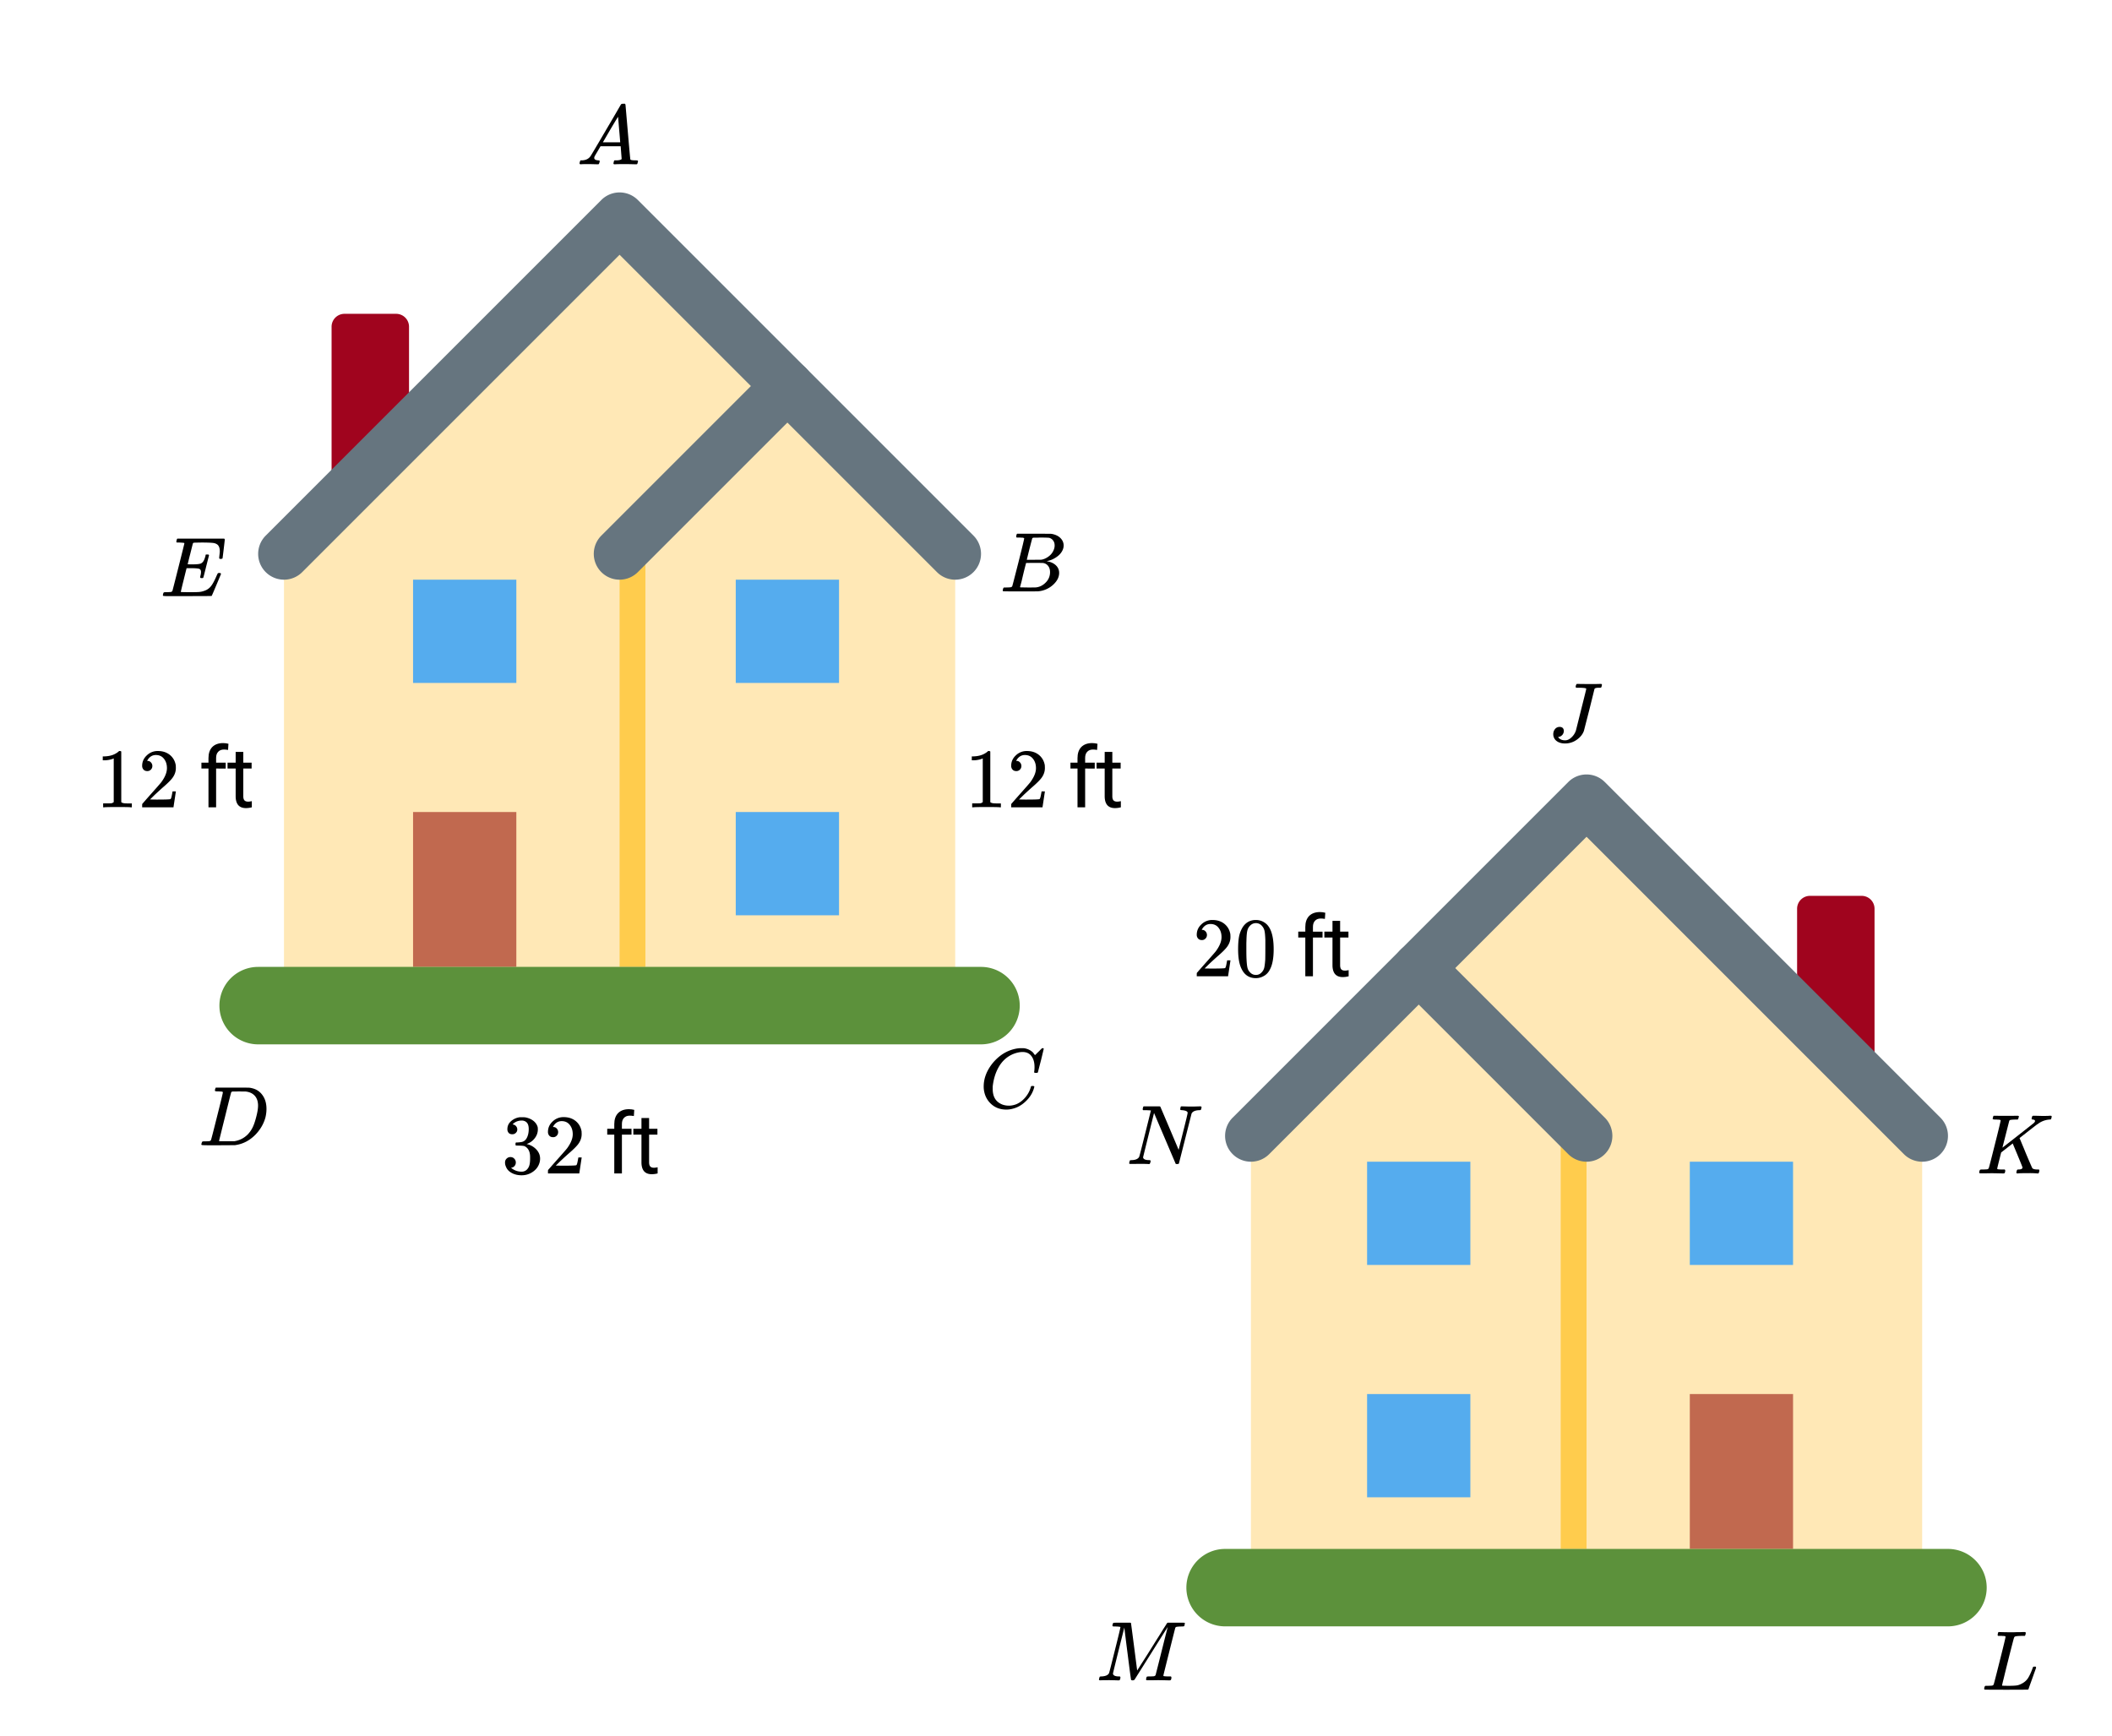
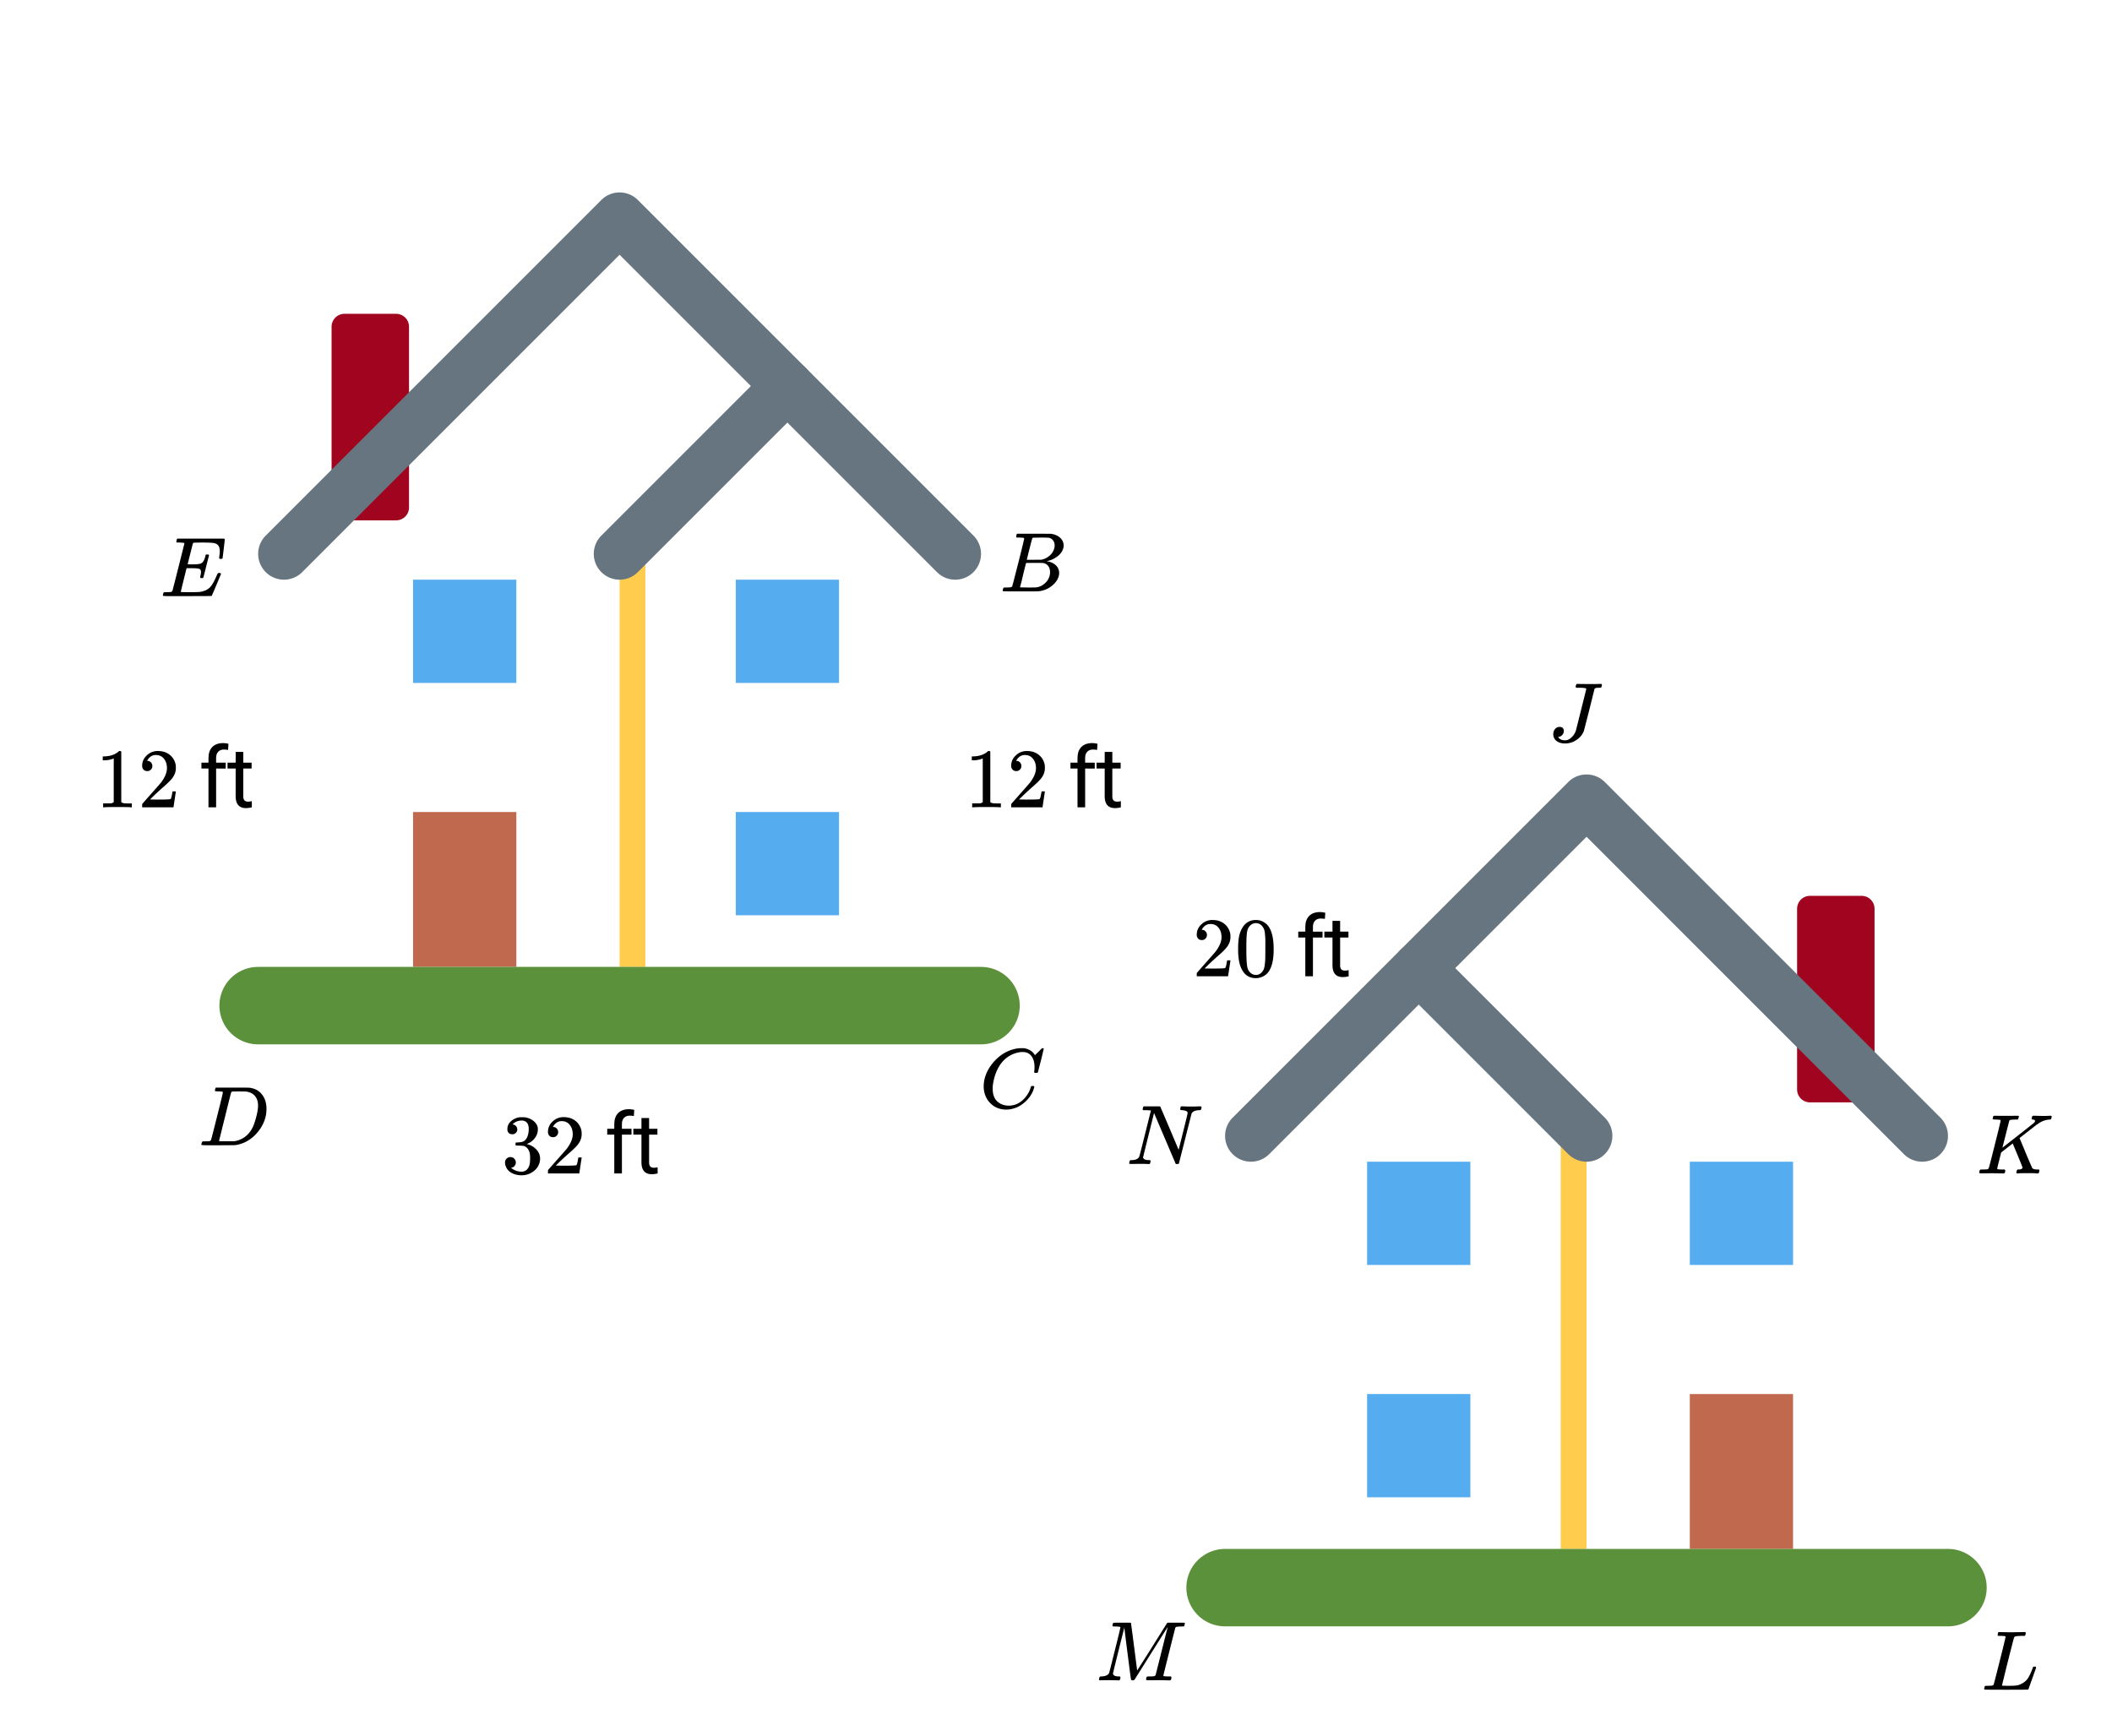
<svg xmlns="http://www.w3.org/2000/svg" xmlns:xlink="http://www.w3.org/1999/xlink" width="449.28" height="369.28" viewBox="0 0 336.96 276.96">
  <defs>
    <symbol overflow="visible" id="b">
-       <path d="M.563 0C.5-.063.469-.11.469-.14c0-.04.015-.118.047-.235.03-.113.054-.18.078-.203L.64-.625h.203c.625-.02 1.082-.242 1.375-.672.05-.05.863-1.422 2.437-4.11A452.554 452.554 0 0 0 7.046-9.5c.052-.07.095-.113.126-.125.039-.02.144-.031.312-.031h.235c.05.086.078.133.078.14l.375 4.344c.25 2.906.383 4.375.406 4.406.04.094.332.141.875.141.094 0 .16.008.203.016.04 0 .07.011.094.03a.111.111 0 0 1 .047.095.983.983 0 0 1-.047.187 1.032 1.032 0 0 1-.078.25C9.648-.016 9.594 0 9.5 0c-.168 0-.438-.004-.813-.016-.374-.007-.671-.015-.89-.015-.844 0-1.399.011-1.656.031h-.172a.365.365 0 0 1-.094-.11c0-.019.016-.1.047-.25.031-.124.055-.195.078-.218l.047-.047h.281c.477-.008.766-.082.86-.219L7.03-2.875H3.813l-.454.781c-.324.543-.492.836-.5.875a.524.524 0 0 0-.046.203c0 .23.203.36.609.391.176 0 .265.047.265.14a.583.583 0 0 1-.046.188.754.754 0 0 1-.094.25C3.523-.016 3.473 0 3.39 0c-.157 0-.403-.004-.735-.016-.336-.007-.586-.015-.75-.015C1.258-.031.848-.02.672 0zm6.39-3.5c0-.102-.058-.805-.172-2.11-.105-1.3-.164-1.956-.172-1.968L6.25-7c-.148.242-.434.719-.86 1.438L4.189-3.5H6.952zm0 0" />
-     </symbol>
+       </symbol>
    <symbol overflow="visible" id="c">
      <path d="M3.89-8.469c0-.008-.007-.02-.015-.031a.084.084 0 0 0-.047-.016.311.311 0 0 1-.062-.03.156.156 0 0 0-.079-.017c-.03-.007-.062-.015-.093-.015h-.219a.516.516 0 0 0-.125-.016h-.531c-.043-.008-.074-.039-.094-.094-.012-.019-.008-.097.016-.234.039-.164.082-.258.125-.281h1.75c2.332 0 3.562.008 3.687.015.613.094 1.098.313 1.453.657.352.344.531.746.531 1.203 0 .312-.085.617-.25.906-.199.367-.515.695-.953.984-.437.293-.89.485-1.359.579l-.14.046c.593.086 1.07.293 1.437.625.363.336.547.747.547 1.235 0 .648-.297 1.258-.89 1.828a4.026 4.026 0 0 1-2.47 1.11C6.047-.005 5.098 0 3.266 0 1.46 0 .55-.008.53-.031.488-.051.47-.086.47-.141c0-.062.008-.125.031-.187.04-.164.086-.258.14-.281a.954.954 0 0 1 .204-.016h.078c.238 0 .504-.008.797-.031.133-.031.222-.086.265-.172.02-.031.344-1.274.97-3.735.624-2.468.937-3.769.937-3.906zm4.86 1.14c0-.312-.078-.57-.234-.78a1.131 1.131 0 0 0-.625-.438c-.063-.02-.48-.035-1.25-.047-.18 0-.368.008-.563.016h-.64c-.125.012-.211.043-.25.094-.024.043-.172.609-.454 1.703-.273 1.093-.414 1.672-.421 1.734h1.093c.727 0 1.145-.004 1.25-.016.375-.07.723-.222 1.047-.453.332-.226.586-.504.766-.828.187-.332.281-.66.281-.984zm-.734 4.235c0-.394-.106-.722-.313-.984a1.208 1.208 0 0 0-.797-.453c-.054-.008-.43-.016-1.125-.016-1.062 0-1.593.008-1.593.016 0 .023-.086.351-.25.984a121.9 121.9 0 0 0-.454 1.906l-.25.938c0 .043.051.062.157.062.113 0 .476.008 1.093.016.801 0 1.235-.004 1.297-.016.582-.062 1.098-.32 1.547-.78a2.279 2.279 0 0 0 .688-1.673zm0 0" />
    </symbol>
    <symbol overflow="visible" id="d">
      <path d="M9.406-6.063c0-.093.016-.273.047-.546.031-.27.047-.442.047-.516 0-.395-.07-.691-.203-.89-.125-.208-.356-.352-.688-.438-.304-.063-.992-.094-2.062-.094-.774.012-1.172.024-1.203.031a.246.246 0 0 0-.14.125c-.013.032-.153.59-.423 1.672a61.232 61.232 0 0 0-.406 1.64c.195.013.41.016.64.016h.126c.582 0 1-.035 1.25-.109.257-.082.46-.285.609-.61.05-.1.117-.296.203-.577a.433.433 0 0 0 .016-.11c.008-.039.015-.066.015-.078 0-.008.004-.023.016-.047a.047.047 0 0 1 .047-.031.213.213 0 0 1 .078-.016h.234c.032 0 .055.008.079.016.019.012.03.023.03.031.009 0 .02.012.032.032a.09.09 0 0 0 .031.046l-.453 1.782c-.293 1.199-.453 1.808-.484 1.828-.024.023-.094.031-.219.031-.117 0-.184-.008-.203-.031-.055-.031-.059-.14-.016-.328.063-.239.094-.442.094-.61 0-.258-.09-.426-.266-.5-.168-.07-.609-.11-1.328-.11h-.703c-.055.188-.219.856-.5 2a93.385 93.385 0 0 0-.422 1.75c0 .044.051.063.156.063.102 0 .458.008 1.063.016.844 0 1.398-.008 1.672-.031.281-.02.55-.078.812-.172a2.23 2.23 0 0 0 1.094-.735c.29-.363.61-.957.953-1.78.094-.196.149-.302.172-.313.031-.02.098-.031.203-.031.102 0 .164.007.188.015.062.043.094.094.094.156C8.738-1.234 8.242-.07 8.203-.03 8.172-.008 6.883 0 4.343 0H.939C.613-.008.445-.031.438-.063v-.015C.425-.118.421-.141.421-.141c0-.02.008-.086.031-.203.04-.133.078-.21.11-.234.039-.031.144-.047.312-.047.238 0 .508-.008.813-.031.125-.031.207-.086.25-.172.019-.04.343-1.3.968-3.781.625-2.477.938-3.739.938-3.782 0-.062-.016-.093-.047-.093-.074-.02-.313-.04-.719-.063h-.422a.365.365 0 0 1-.094-.11c0-.03.016-.109.047-.234.032-.156.07-.25.125-.28h7.47c.062.062.093.116.093.155 0 .043-.059.547-.172 1.516-.117.969-.18 1.46-.188 1.469-.023.062-.109.093-.265.093H9.5c-.063-.05-.094-.093-.094-.125zm0 0" />
    </symbol>
    <symbol overflow="visible" id="e">
      <path d="M8.781-6.484c0-.75-.168-1.336-.5-1.766-.324-.426-.793-.64-1.406-.64-.48 0-.996.117-1.547.343-.969.418-1.73 1.117-2.281 2.094-.492.867-.805 1.887-.938 3.062V-3c0 1.031.336 1.773 1.016 2.219.438.304.969.453 1.594.453.343 0 .718-.07 1.125-.219.531-.219 1.008-.57 1.437-1.062.426-.5.723-1.04.89-1.625.032-.114.056-.18.079-.204.031-.019.102-.03.219-.03.187 0 .281.038.281.109 0 .023-.012.07-.031.14-.211.805-.64 1.524-1.297 2.156C6.773-.425 6.05-.016 5.25.173a3.756 3.756 0 0 1-.953.125C3.367.297 2.594.03 1.969-.5A3.566 3.566 0 0 1 .766-2.516a3.733 3.733 0 0 1-.094-.875c0-1.082.336-2.132 1.015-3.156a7.267 7.267 0 0 1 1.5-1.64 6.098 6.098 0 0 1 1.97-1.063c.53-.164 1.015-.25 1.452-.25.32 0 .508.008.563.016.539.093.992.32 1.36.671l.109.141c.05.074.097.137.14.188.04.054.067.078.078.078.032 0 .149-.114.36-.344.062-.05.129-.113.203-.188l.219-.218a.722.722 0 0 1 .14-.14l.203-.204h.079c.124 0 .187.031.187.094 0 .031-.148.648-.438 1.844a166.04 166.04 0 0 0-.484 1.89.239.239 0 0 1-.078.094.858.858 0 0 1-.234.016h-.204a.936.936 0 0 1-.093-.094c0-.008.008-.086.031-.235.02-.175.031-.375.031-.593zm0 0" />
    </symbol>
    <symbol overflow="visible" id="f">
      <path d="M3.875-8.469c0-.008-.008-.02-.016-.031a.084.084 0 0 0-.046-.016c-.012-.007-.028-.02-.047-.03a.291.291 0 0 0-.094-.017c-.031-.007-.063-.015-.094-.015H3.36a.516.516 0 0 0-.125-.016h-.14c-.305 0-.465-.031-.485-.094-.011-.019-.007-.093.016-.218.05-.176.094-.274.125-.297h2.688c1.5 0 2.335.008 2.515.015.176 0 .36.028.547.079.707.156 1.27.527 1.688 1.109.425.586.64 1.313.64 2.188 0 .449-.055.89-.156 1.328-.262 1.011-.79 1.933-1.578 2.765-.906.93-1.946 1.485-3.11 1.672l-.187.031L3.187 0h-1.5C.883 0 .478-.02.47-.063v-.015C.445-.118.438-.141.438-.141c0-.02.015-.086.046-.203.04-.133.079-.21.11-.234.031-.031.133-.047.312-.047.239 0 .508-.008.813-.031.125-.031.207-.086.25-.172.031-.031.351-1.274.968-3.735.626-2.468.938-3.769.938-3.906zm5.61 2.14c0-.663-.18-1.19-.532-1.577-.355-.383-.844-.61-1.469-.672h-.593c-.157-.008-.305-.016-.438-.016-.137 0-.281.008-.437.016h-.563c-.125.012-.21.055-.25.125-.023.031-.351 1.328-.984 3.89-.637 2.555-.953 3.84-.953 3.86 0 .043.05.062.156.062h2.25c.851-.132 1.57-.492 2.156-1.078.32-.332.586-.71.797-1.14.207-.426.398-.993.578-1.704.188-.718.281-1.304.281-1.765zm0 0" />
    </symbol>
    <symbol overflow="visible" id="n">
      <path d="M.625-.016C.488-.016.422-.055.422-.14c0-.02.016-.086.047-.203A.865.865 0 0 1 .53-.547c.008-.05.114-.078.313-.078.601-.02.992-.191 1.172-.516.05-.082.675-2.55 1.875-7.406-.012-.008-.258-.023-.735-.047h-.484c-.043-.008-.07-.039-.078-.094-.024-.019-.016-.097.015-.234.04-.164.079-.258.11-.281h2.5c.101 0 .164.027.187.078l.719 1.688c.477 1.117.957 2.246 1.438 3.39.488 1.149.738 1.742.75 1.781L9.03-5.14c.477-1.894.719-2.906.719-3.03 0-.227-.29-.368-.86-.423-.187 0-.292-.031-.312-.094-.023-.019-.015-.093.016-.218a.213.213 0 0 0 .015-.078c.008-.04.016-.07.016-.094 0-.02.004-.035.016-.047a.14.14 0 0 1 .03-.047c.009-.008.02-.015.032-.015.008-.008.02-.016.031-.016h.079c.124 0 .347.008.671.015a20.68 20.68 0 0 0 1.656 0c.301-.007.508-.015.626-.015.132 0 .203.047.203.14 0 .043-.016.122-.047.235a.821.821 0 0 1-.063.172c-.011.043-.109.062-.296.062-.637.031-1.032.215-1.188.547L8.359-.094C8.336-.03 8.242 0 8.08 0c-.126 0-.204-.008-.235-.031L4.39-8.141C3.223-3.46 2.64-1.1 2.64-1.062c.05.292.375.437.968.437h.141c.05.055.082.094.094.125.008.031-.008.117-.047.25a.551.551 0 0 1-.125.25H3.5c-.281-.02-.773-.031-1.469-.031-.18 0-.422.008-.734.015H.625zm0 0" />
    </symbol>
    <symbol overflow="visible" id="o">
      <path d="M6.031-8.422c0-.113-.418-.172-1.25-.172h-.343c-.055-.039-.086-.078-.094-.11-.012-.03 0-.112.031-.25a.647.647 0 0 1 .14-.25h.235c.363.013 1.02.017 1.969.017h.875c.351-.008.601-.016.75-.016.101 0 .16.027.172.078.007.031.015.055.015.063 0 .023-.011.085-.031.187-.043.148-.078.23-.11.25-.03.023-.117.031-.25.031h-.124c-.387 0-.61.063-.672.188-.032.125-.309 1.242-.828 3.344-.575 2.23-.86 3.343-.86 3.343-.199.555-.578 1.028-1.14 1.422a3.18 3.18 0 0 1-1.891.594c-.543 0-.992-.137-1.344-.406a1.332 1.332 0 0 1-.515-1.079c0-.312.093-.582.28-.812a.908.908 0 0 1 .735-.344c.407 0 .63.2.672.594a1 1 0 0 1-.219.656.991.991 0 0 1-.578.344c-.074.012-.11.027-.11.047 0 .012.032.047.095.11.238.261.578.39 1.015.39.344 0 .676-.149 1-.453.332-.301.57-.664.719-1.094.031-.113.313-1.238.844-3.375.539-2.133.812-3.234.812-3.297zm0 0" />
    </symbol>
    <symbol overflow="visible" id="p">
      <path d="M3.844-8.469c0-.008-.008-.02-.016-.031a.084.084 0 0 0-.047-.016c-.011-.007-.027-.02-.047-.03a.291.291 0 0 0-.093-.017c-.032-.007-.063-.015-.094-.015H3.343a.582.582 0 0 0-.14-.016h-.125c-.312 0-.48-.031-.5-.094-.012-.019 0-.093.031-.218.04-.164.079-.266.11-.297h.234c.363.012.973.015 1.828.015h.89c.384-.007.665-.015.845-.015.156 0 .234.039.234.11a.47.47 0 0 1-.047.187c-.043.187-.086.289-.125.297-.031.011-.172.015-.422.015-.492.012-.773.043-.843.094a.53.53 0 0 0-.094.094L4.125-4.11c.008 0 .836-.645 2.484-1.938 1.657-1.3 2.5-1.969 2.532-2 .125-.125.187-.226.187-.312 0-.133-.11-.211-.328-.235-.148 0-.219-.047-.219-.14 0-.02.016-.086.047-.204a.817.817 0 0 1 .063-.187c.02-.05.093-.078.218-.078.145 0 .383.008.72.015.343.012.624.016.843.016.476 0 .812-.008 1-.031.125 0 .207.008.25.015.039.012.062.055.062.126 0 .042-.015.12-.046.234a.821.821 0 0 1-.063.172c-.023.043-.105.062-.25.062a3.43 3.43 0 0 0-1.828.688l-.172.11c-.023.01-.484.37-1.39 1.077-.907.711-1.368 1.07-1.376 1.078l.125.297.375.907c.176.406.332.789.47 1.14.675 1.594 1.034 2.418 1.077 2.469.02.023.047.043.078.062.125.086.352.133.688.141h.281a.38.38 0 0 1 .063.125c.007.012 0 .094-.032.25A.551.551 0 0 1 9.86 0h-.156a14.908 14.908 0 0 0-1.281-.047c-1.063 0-1.68.016-1.844.047h-.125c-.062-.05-.101-.086-.11-.11 0-.019.016-.1.048-.25a.558.558 0 0 1 .093-.218c.032-.031.086-.047.172-.047.446 0 .672-.11.672-.328 0-.05-.262-.703-.781-1.953l-.781-1.875-1.844 1.437-.313 1.25C3.4-1.258 3.297-.82 3.297-.78c0 .054.015.086.047.094.062.03.304.054.734.062H4.5a.57.57 0 0 1 .078.156.888.888 0 0 1-.094.406C4.441-.02 4.375 0 4.281 0c-.156 0-.433-.004-.828-.016-.387-.007-.73-.015-1.031-.015-.281 0-.61.008-.985.015h-.78c-.118 0-.188-.02-.22-.062C.426-.118.422-.141.422-.141c0-.02.008-.086.031-.203.04-.133.078-.21.11-.234.039-.031.144-.047.312-.047.238 0 .508-.008.813-.031.125-.031.207-.086.25-.172.03-.031.351-1.274.968-3.735.625-2.468.938-3.769.938-3.906zm0 0" />
    </symbol>
    <symbol overflow="visible" id="q">
      <path d="M3.844-8.469c0-.008-.008-.02-.016-.031a.084.084 0 0 0-.047-.016c-.011-.007-.027-.02-.047-.03a.291.291 0 0 0-.093-.017c-.032-.007-.063-.015-.094-.015H3.343a.582.582 0 0 0-.14-.016h-.531c-.043-.008-.07-.039-.078-.094-.024-.019-.016-.097.015-.234.04-.176.079-.27.11-.281h.203c.488.023 1.062.031 1.719.031h.53c.24-.008.411-.015.516-.015h.485c.195-.008.348-.016.453-.016h.359c.051.055.079.09.079.11.007.023 0 .105-.032.25a.58.58 0 0 1-.11.25h-.515c-.625.011-.992.054-1.093.124-.063.031-.125.164-.188.39a248.53 248.53 0 0 0-.906 3.548c-.149.586-.305 1.21-.469 1.875a95.478 95.478 0 0 1-.36 1.469l-.109.484c0 .043.035.062.11.062.082 0 .347.008.796.016.676 0 1.157-.02 1.438-.063.281-.039.594-.16.938-.359.363-.207.656-.484.875-.828.218-.352.437-.816.656-1.39.062-.176.11-.301.14-.376a.458.458 0 0 1 .235-.046h.172a.57.57 0 0 1 .078.156c0 .023-.094.289-.281.797-.18.511-.372 1.054-.579 1.625-.21.574-.324.902-.343.984-.032.055-.059.086-.079.094C7.415-.008 6.258 0 3.97 0 1.676 0 .516-.008.484-.031c-.03-.02-.046-.055-.046-.11 0-.062.003-.125.015-.187.05-.164.098-.258.14-.281a.954.954 0 0 1 .204-.016h.078c.238 0 .508-.008.813-.031.125-.031.207-.086.25-.172.03-.031.351-1.274.968-3.735.625-2.468.938-3.769.938-3.906zm0 0" />
    </symbol>
    <symbol overflow="visible" id="s">
      <path d="M3.594 0c-.125 0-.344-.004-.656-.016-.305-.007-.579-.015-.829-.015-.648 0-1.043.008-1.187.015C.703-.004.578-.008.547-.03.492-.04.469-.078.469-.141c0-.02.015-.086.047-.203.03-.113.05-.18.062-.203.02-.05.117-.078.297-.078.645-.031 1.047-.207 1.203-.531.031-.051.336-1.254.922-3.61.594-2.363.89-3.601.89-3.718 0-.032-.011-.047-.03-.047h-.032c-.094-.031-.328-.051-.703-.063-.219 0-.355-.004-.406-.015-.043-.008-.074-.04-.094-.094-.012-.031-.008-.094.016-.188.05-.175.093-.27.125-.28.03-.02.488-.032 1.375-.032h1.234c.113 0 .18.023.203.062.008.032.176 1.297.5 3.797.32 2.492.484 3.746.484 3.766 0 .012.051-.067.157-.234.113-.165.258-.395.437-.688.188-.29.399-.625.64-1 .24-.375.49-.77.75-1.188l.782-1.25c.258-.414.508-.812.75-1.187.238-.383.445-.723.625-1.016.188-.289.336-.523.453-.703l.156-.265c.008 0 .024-.008.047-.032l.047-.046.078-.016h1.297c.864 0 1.313.008 1.344.015.031.032.047.07.047.11 0 .031-.016.105-.047.219a1.178 1.178 0 0 0-.031.187c-.043.055-.211.078-.5.078-.492.012-.774.043-.844.094a.53.53 0 0 0-.094.094c-.023.054-.344 1.328-.969 3.828-.624 2.492-.937 3.75-.937 3.781 0 .063.008.102.031.11.063.03.313.054.75.062h.422a.57.57 0 0 1 .078.156.888.888 0 0 1-.094.406.339.339 0 0 1-.218.063c-.156 0-.422-.004-.797-.016-.375-.007-.711-.015-1-.015-.281 0-.606.008-.969.015H8.22c-.125 0-.2-.02-.219-.062-.023-.031-.016-.117.016-.266.03-.133.062-.21.093-.234.04-.031.145-.047.313-.047.25 0 .52-.008.812-.031A.41.41 0 0 0 9.5-.828c.008-.031.176-.688.5-1.969.32-1.281.64-2.55.953-3.812.32-1.258.485-1.895.485-1.907-.793 1.25-1.668 2.641-2.626 4.172L6.156-.125c-.074.086-.18.125-.312.125-.137 0-.219-.031-.25-.094-.024-.039-.196-1.32-.516-3.844a439.22 439.22 0 0 1-.562-4.484c-1.211 4.813-1.813 7.266-1.813 7.36.05.292.375.437.969.437h.125c.062.055.094.102.094.14.007.032 0 .11-.032.235-.043.137-.078.215-.109.234A.602.602 0 0 1 3.594 0zm0 0" />
    </symbol>
    <symbol overflow="visible" id="g">
      <path d="M5.61 0c-.157-.031-.872-.047-2.141-.047C2.207-.047 1.5-.03 1.344 0h-.157v-.625h.344c.52 0 .86-.008 1.016-.031.07-.008.18-.067.328-.172v-6.969c-.023 0-.059.016-.11.047a4.134 4.134 0 0 1-1.39.25h-.25v-.625h.25c.758-.02 1.39-.188 1.89-.5a2.46 2.46 0 0 0 .422-.313c.008-.03.063-.046.157-.046a.36.36 0 0 1 .234.078v8.078c.133.137.43.203.89.203h.798V0zm0 0" />
    </symbol>
    <symbol overflow="visible" id="h">
      <path d="M1.484-5.781c-.25 0-.449-.078-.593-.235a.872.872 0 0 1-.22-.609c0-.645.243-1.195.735-1.656a2.46 2.46 0 0 1 1.766-.703c.77 0 1.41.21 1.922.625.508.418.82.964.937 1.64.008.168.016.32.016.453 0 .524-.156 1.012-.469 1.47-.25.374-.758.89-1.516 1.546-.324.281-.777.695-1.359 1.234l-.781.766 1.016.016c1.414 0 2.164-.024 2.25-.079.039-.007.085-.101.14-.28.031-.095.094-.4.188-.923v-.03h.53v.03l-.374 2.47V0h-5v-.25c0-.188.008-.29.031-.313.008-.007.383-.437 1.125-1.28.977-1.095 1.61-1.813 1.89-2.157.602-.82.907-1.57.907-2.25 0-.594-.156-1.086-.469-1.484-.312-.407-.746-.61-1.297-.61-.523 0-.945.235-1.265.703-.024.032-.047.079-.078.141a.274.274 0 0 0-.047.078c0 .012.02.016.062.016a.68.68 0 0 1 .547.25.801.801 0 0 1 .219.562c0 .23-.078.422-.235.578a.76.76 0 0 1-.578.235zm0 0" />
    </symbol>
    <symbol overflow="visible" id="l">
      <path d="M1.719-6.25c-.25 0-.446-.07-.578-.219a.863.863 0 0 1-.204-.593c0-.508.196-.938.594-1.282a2.566 2.566 0 0 1 1.407-.625h.203c.312 0 .507.008.593.016.301.043.602.137.907.281.593.305.968.727 1.125 1.266.02.093.03.218.03.375 0 .523-.167.996-.5 1.422-.323.418-.73.714-1.218.89-.055.024-.055.04 0 .047.008 0 .05.012.125.031.55.157 1.016.446 1.39.86.376.418.563.89.563 1.422 0 .367-.086.718-.25 1.062-.218.461-.574.84-1.062 1.14-.492.302-1.04.454-1.64.454-.595 0-1.122-.125-1.579-.375-.46-.25-.766-.586-.922-1.016a1.45 1.45 0 0 1-.14-.656c0-.25.082-.453.25-.61a.831.831 0 0 1 .609-.25c.25 0 .453.087.61.25.163.169.25.372.25.61 0 .21-.063.39-.188.547a.768.768 0 0 1-.469.281l-.094.031c.489.407 1.047.61 1.672.61.5 0 .875-.239 1.125-.719.156-.29.234-.742.234-1.36v-.265c0-.852-.292-1.426-.875-1.719-.124-.05-.398-.082-.812-.093l-.563-.016-.046-.031c-.024-.02-.032-.086-.032-.204 0-.113.008-.18.032-.203.03-.03.054-.046.078-.046.25 0 .508-.02.781-.063.395-.05.695-.27.906-.656.207-.395.313-.867.313-1.422 0-.582-.157-.973-.469-1.172a1.131 1.131 0 0 0-.64-.188c-.45 0-.844.122-1.188.36l-.125.094a.671.671 0 0 0-.094.109l-.047.047a.88.88 0 0 0 .094.031c.176.024.328.11.453.266.125.148.188.32.188.515a.715.715 0 0 1-.235.547.76.76 0 0 1-.562.219zm0 0" />
    </symbol>
    <symbol overflow="visible" id="m">
      <path d="M1.297-7.89c.5-.727 1.187-1.094 2.062-1.094.657 0 1.227.226 1.72.671.25.243.456.547.624.922.332.75.5 1.778.5 3.079 0 1.398-.195 2.46-.578 3.187-.25.523-.621.902-1.11 1.14a2.534 2.534 0 0 1-1.14.282c-1.031 0-1.79-.473-2.266-1.422-.386-.727-.578-1.79-.578-3.188 0-.832.051-1.519.156-2.062a4.48 4.48 0 0 1 .61-1.516zm3.031-.157a1.24 1.24 0 0 0-.953-.437c-.375 0-.7.148-.969.437-.199.211-.336.465-.406.766-.074.293-.121.797-.14 1.515 0 .063-.008.246-.016.547v.735c0 .855.008 1.453.031 1.796.031.637.082 1.09.156 1.36.07.273.207.508.406.703.25.273.563.406.938.406.363 0 .664-.133.906-.406.196-.195.332-.43.407-.703.07-.27.128-.723.171-1.36.008-.343.016-.94.016-1.796v-.735-.547c-.023-.718-.07-1.222-.14-1.515-.075-.301-.212-.555-.407-.766zm0 0" />
    </symbol>
    <symbol overflow="visible" id="j">
      <path d="M1.516 0v-6.188H.39v-.937h1.125v-.734c0-.758.203-1.348.609-1.766.414-.414.992-.625 1.734-.625.282 0 .563.04.844.11l-.062.984c-.211-.04-.43-.063-.657-.063-.398 0-.703.121-.921.36-.22.23-.329.558-.329.984v.75h1.532v.938H2.734V0zm0 0" />
    </symbol>
    <symbol overflow="visible" id="k">
      <path d="M2.578-8.844v1.719h1.328v.938H2.578v4.421c0 .282.055.496.172.641.125.148.328.219.61.219.132 0 .328-.024.578-.078V0A3.824 3.824 0 0 1 3 .125c-.543 0-.953-.16-1.234-.484-.274-.332-.407-.801-.407-1.407v-4.421H.063v-.938h1.296v-1.719zm0 0" />
    </symbol>
    <clipPath id="a">
-       <path d="M0 0h336.96v276.34H0zm0 0" />
-     </clipPath>
+       </clipPath>
    <clipPath id="r">
      <path d="M175 258h14v11h-14zm0 0" />
    </clipPath>
  </defs>
  <g clip-path="url(#a)" fill="#fff">
    <path d="M0 0h336.96v276.96H0z" />
    <path d="M0 0h336.96v276.96H0z" />
  </g>
  <path d="M63.2 83.023h-8.24a2.059 2.059 0 0 1-2.058-2.058V52.133a2.06 2.06 0 0 1 2.059-2.063h8.238a2.06 2.06 0 0 1 2.059 2.063v28.832a2.059 2.059 0 0 1-2.059 2.058zm0 0" fill="#a0041e" />
-   <path d="M45.309 88.367l53.543-53.543 53.546 53.543v70.024H45.308zm0 0" fill="#ffe8b6" />
  <path d="M98.852 88.367h4.12v65.903h-4.12zm0 0" fill="#ffcc4d" />
  <path d="M152.398 92.488a4.093 4.093 0 0 1-2.91-1.207L98.852 40.648 48.219 91.281a4.116 4.116 0 0 1-5.824 0 4.116 4.116 0 0 1 0-5.824L95.94 31.91a4.116 4.116 0 0 1 5.825 0l53.546 53.547a4.116 4.116 0 0 1 0 5.824 4.108 4.108 0 0 1-2.914 1.207zm0 0" fill="#66757f" />
  <path d="M98.852 92.488a4.106 4.106 0 0 1-2.91-1.207 4.116 4.116 0 0 1 0-5.824l26.773-26.773a4.116 4.116 0 0 1 5.824 0 4.116 4.116 0 0 1 0 5.824L101.766 91.28a4.108 4.108 0 0 1-2.914 1.207zm0 0" fill="#66757f" />
  <path d="M65.902 129.559H82.38v24.71H65.902zm0 0" fill="#c1694f" />
  <path d="M65.902 92.488H82.38v16.477H65.902zm51.485 0h16.476v16.477h-16.476zm0 37.07h16.476v16.477h-16.476zm0 0" fill="#55acee" />
  <path d="M162.695 160.45a6.18 6.18 0 0 1-6.175 6.179H41.187a6.18 6.18 0 0 1 0-12.36H156.52a6.18 6.18 0 0 1 6.175 6.18zm0 0" fill="#5c913b" />
  <path d="M288.777 175.887h8.239a2.062 2.062 0 0 0 2.058-2.063v-28.832a2.059 2.059 0 0 0-2.058-2.058h-8.239a2.059 2.059 0 0 0-2.058 2.058v28.832c0 1.137.922 2.063 2.058 2.063zm0 0" fill="#a0041e" />
-   <path d="M306.672 181.23l-53.547-53.542-53.547 53.542v70.024h107.094zm0 0" fill="#ffe8b6" />
  <path d="M253.125 181.23h-4.121v65.903h4.121zm0 0" fill="#ffcc4d" />
  <path d="M199.578 185.352c1.055 0 2.11-.407 2.914-1.207l50.633-50.637 50.633 50.637a4.116 4.116 0 0 0 5.824 0 4.116 4.116 0 0 0 0-5.825l-53.547-53.547a4.116 4.116 0 0 0-5.824 0l-53.543 53.547a4.11 4.11 0 0 0 0 5.825c.8.8 1.855 1.207 2.91 1.207zm0 0" fill="#66757f" />
  <path d="M253.125 185.352c1.055 0 2.11-.407 2.91-1.207a4.11 4.11 0 0 0 0-5.825l-26.77-26.773a4.116 4.116 0 0 0-5.824 0 4.11 4.11 0 0 0 0 5.824l26.77 26.774c.805.8 1.86 1.207 2.914 1.207zm0 0" fill="#66757f" />
  <path d="M286.074 222.422h-16.472v24.71h16.472zm0 0" fill="#c1694f" />
  <path d="M286.074 185.352h-16.472v16.472h16.472zm-51.484 0h-16.477v16.472h16.477zm0 37.07h-16.477v16.473h16.477zm0 0" fill="#55acee" />
  <path d="M189.281 253.313a6.18 6.18 0 0 0 6.18 6.175h115.328a6.18 6.18 0 0 0 6.18-6.175c0-3.41-2.77-6.18-6.18-6.18H195.461c-3.41 0-6.18 2.77-6.18 6.18zm0 0" fill="#5c913b" />
  <use xlink:href="#b" x="91.996" y="26.211" />
  <use xlink:href="#c" x="159.513" y="94.36" />
  <use xlink:href="#d" x="25.568" y="95.109" />
  <use xlink:href="#e" x="156.272" y="176.738" />
  <use xlink:href="#f" x="31.687" y="182.729" />
  <use xlink:href="#g" x="153.92" y="128.809" />
  <use xlink:href="#h" x="160.66" y="128.809" />
  <use xlink:href="#i" x="167.4" y="128.809" />
  <use xlink:href="#j" x="170.396" y="128.809" />
  <use xlink:href="#k" x="174.889" y="128.809" />
  <use xlink:href="#g" x="15.27" y="128.809" />
  <use xlink:href="#h" x="22.01" y="128.809" />
  <use xlink:href="#i" x="28.75" y="128.809" />
  <use xlink:href="#j" x="31.746" y="128.809" />
  <use xlink:href="#k" x="36.239" y="128.809" />
  <use xlink:href="#l" x="80.014" y="187.222" />
  <use xlink:href="#h" x="86.754" y="187.222" />
  <use xlink:href="#i" x="93.494" y="187.222" />
  <use xlink:href="#j" x="96.49" y="187.222" />
  <use xlink:href="#k" x="100.983" y="187.222" />
  <use xlink:href="#h" x="190.265" y="155.769" />
  <use xlink:href="#m" x="197.005" y="155.769" />
  <use xlink:href="#i" x="203.745" y="155.769" />
  <use xlink:href="#j" x="206.74" y="155.769" />
  <use xlink:href="#k" x="211.233" y="155.769" />
  <use xlink:href="#n" x="179.733" y="185.724" />
  <use xlink:href="#o" x="247.051" y="118.324" />
  <use xlink:href="#p" x="315.352" y="187.222" />
  <use xlink:href="#q" x="316.136" y="269.6" />
  <g clip-path="url(#r)">
    <use xlink:href="#s" x="174.866" y="268.102" />
  </g>
</svg>